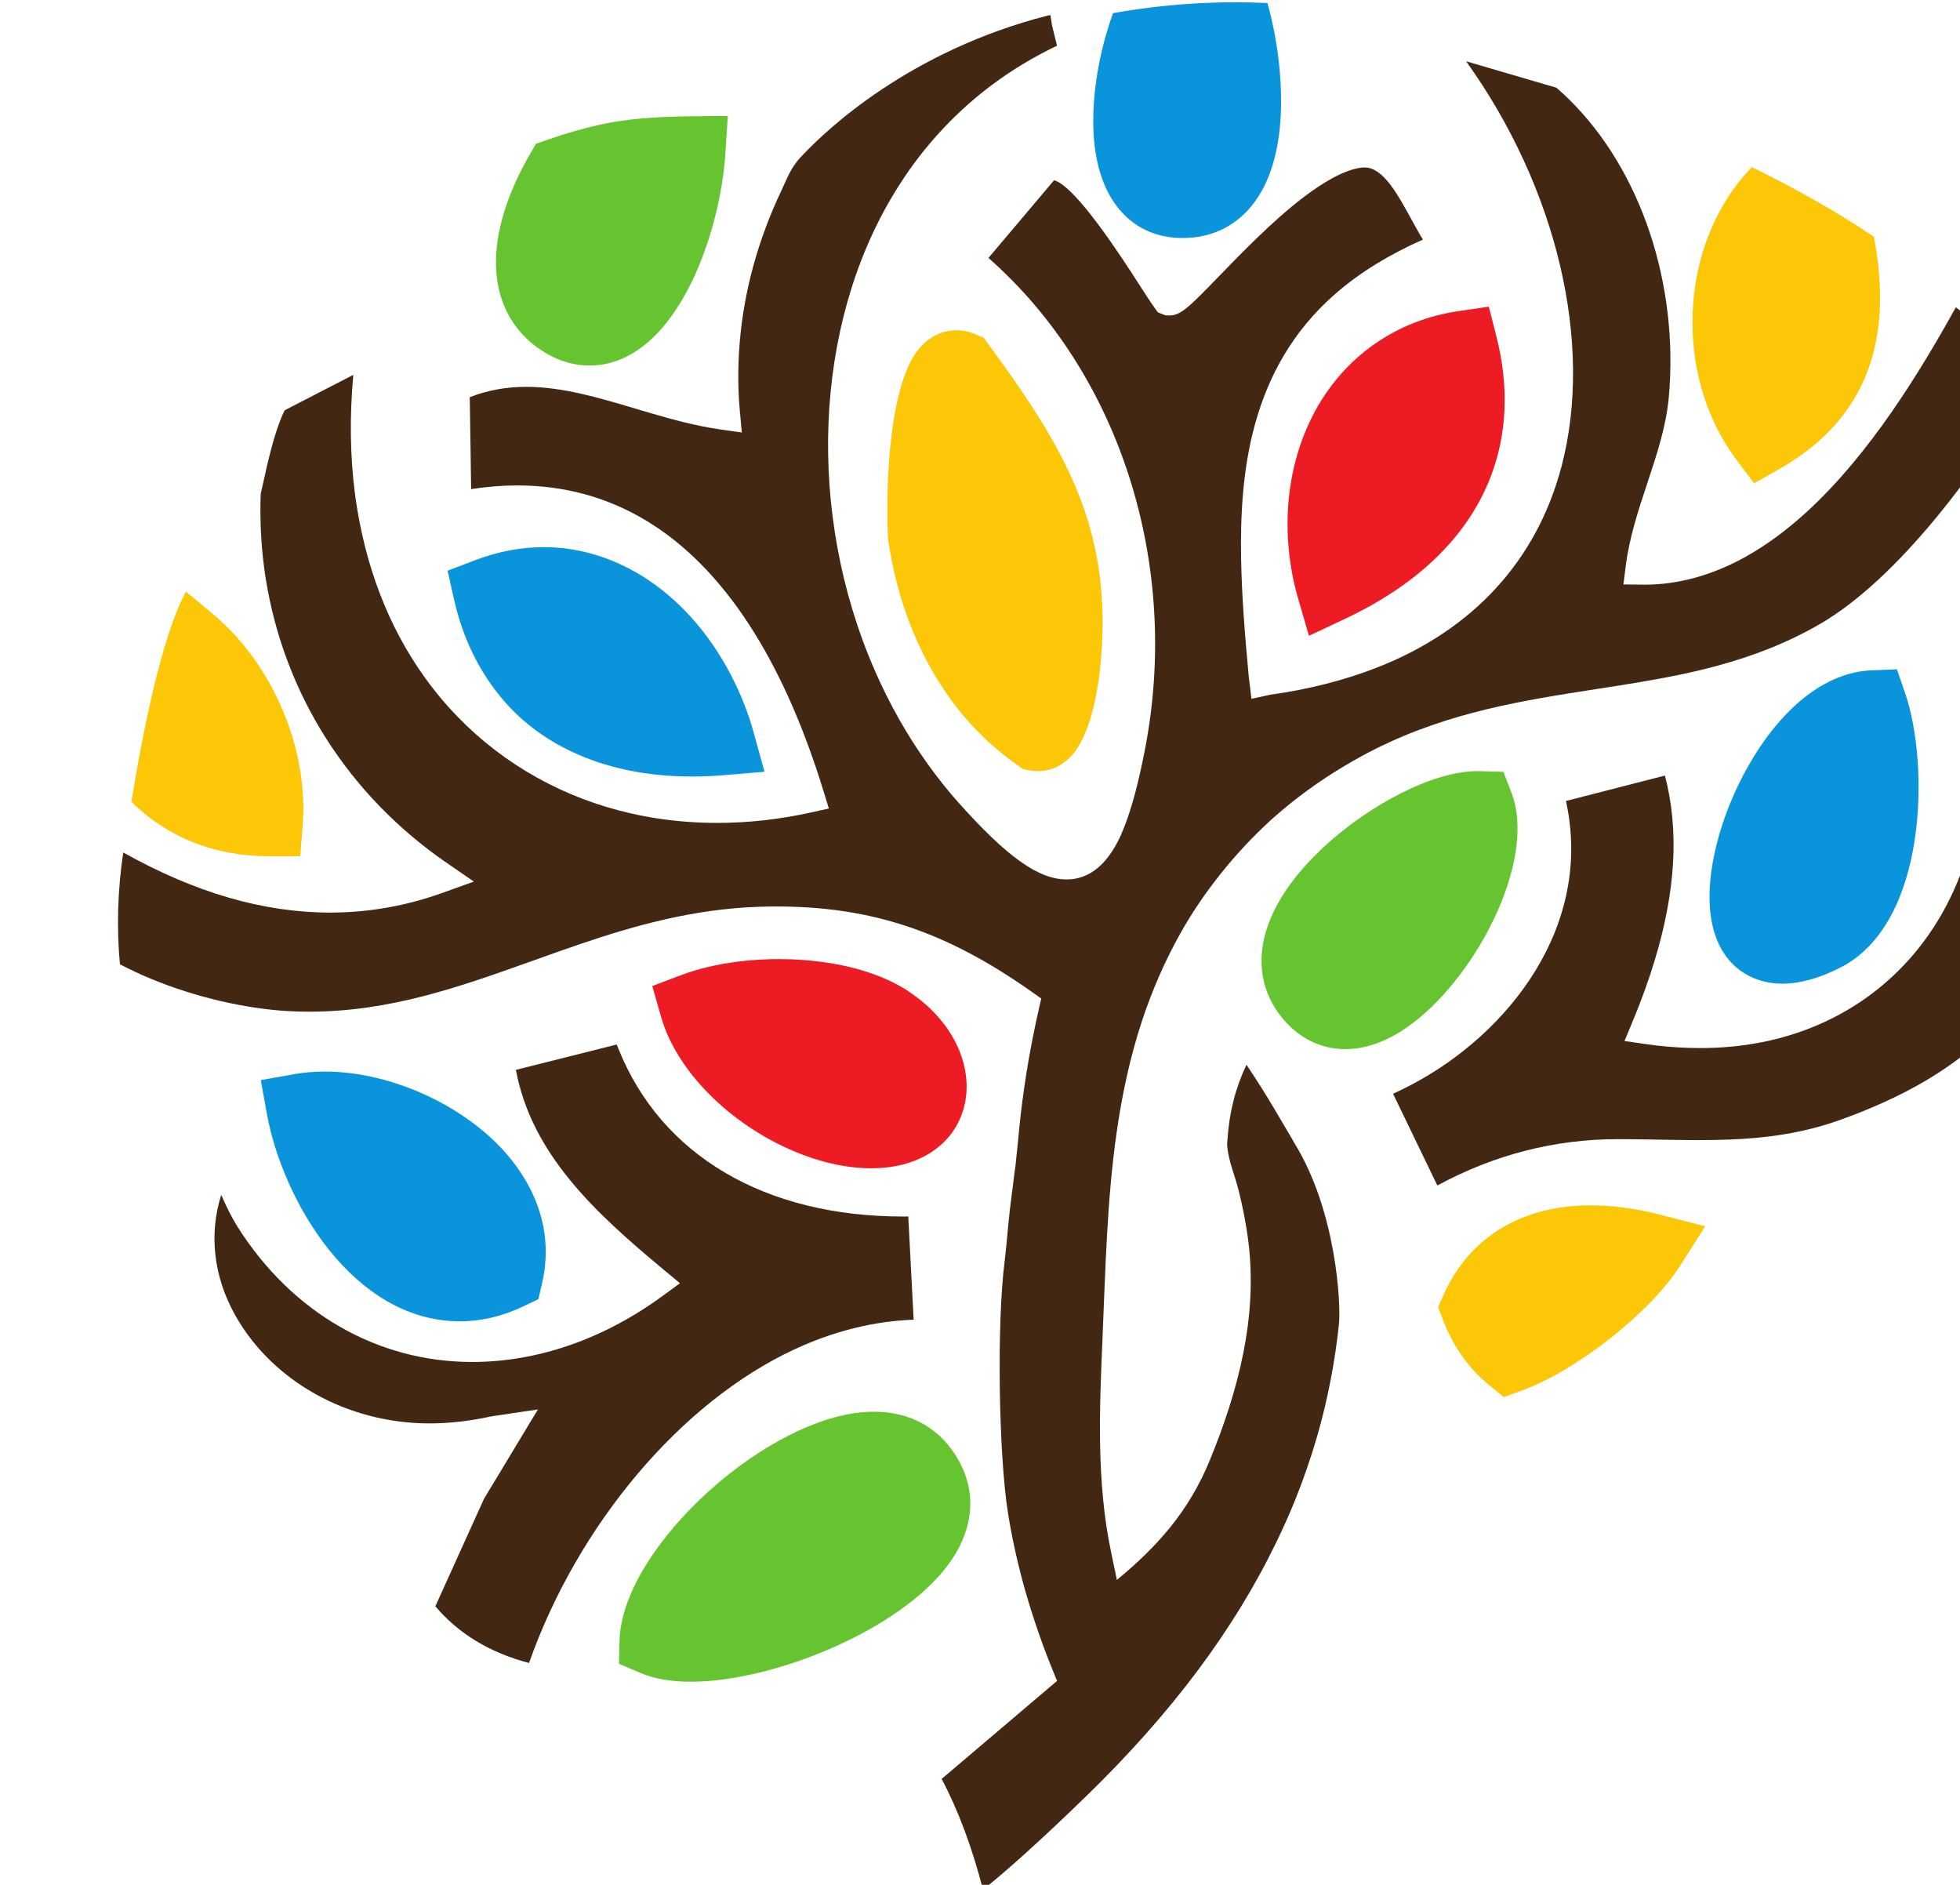
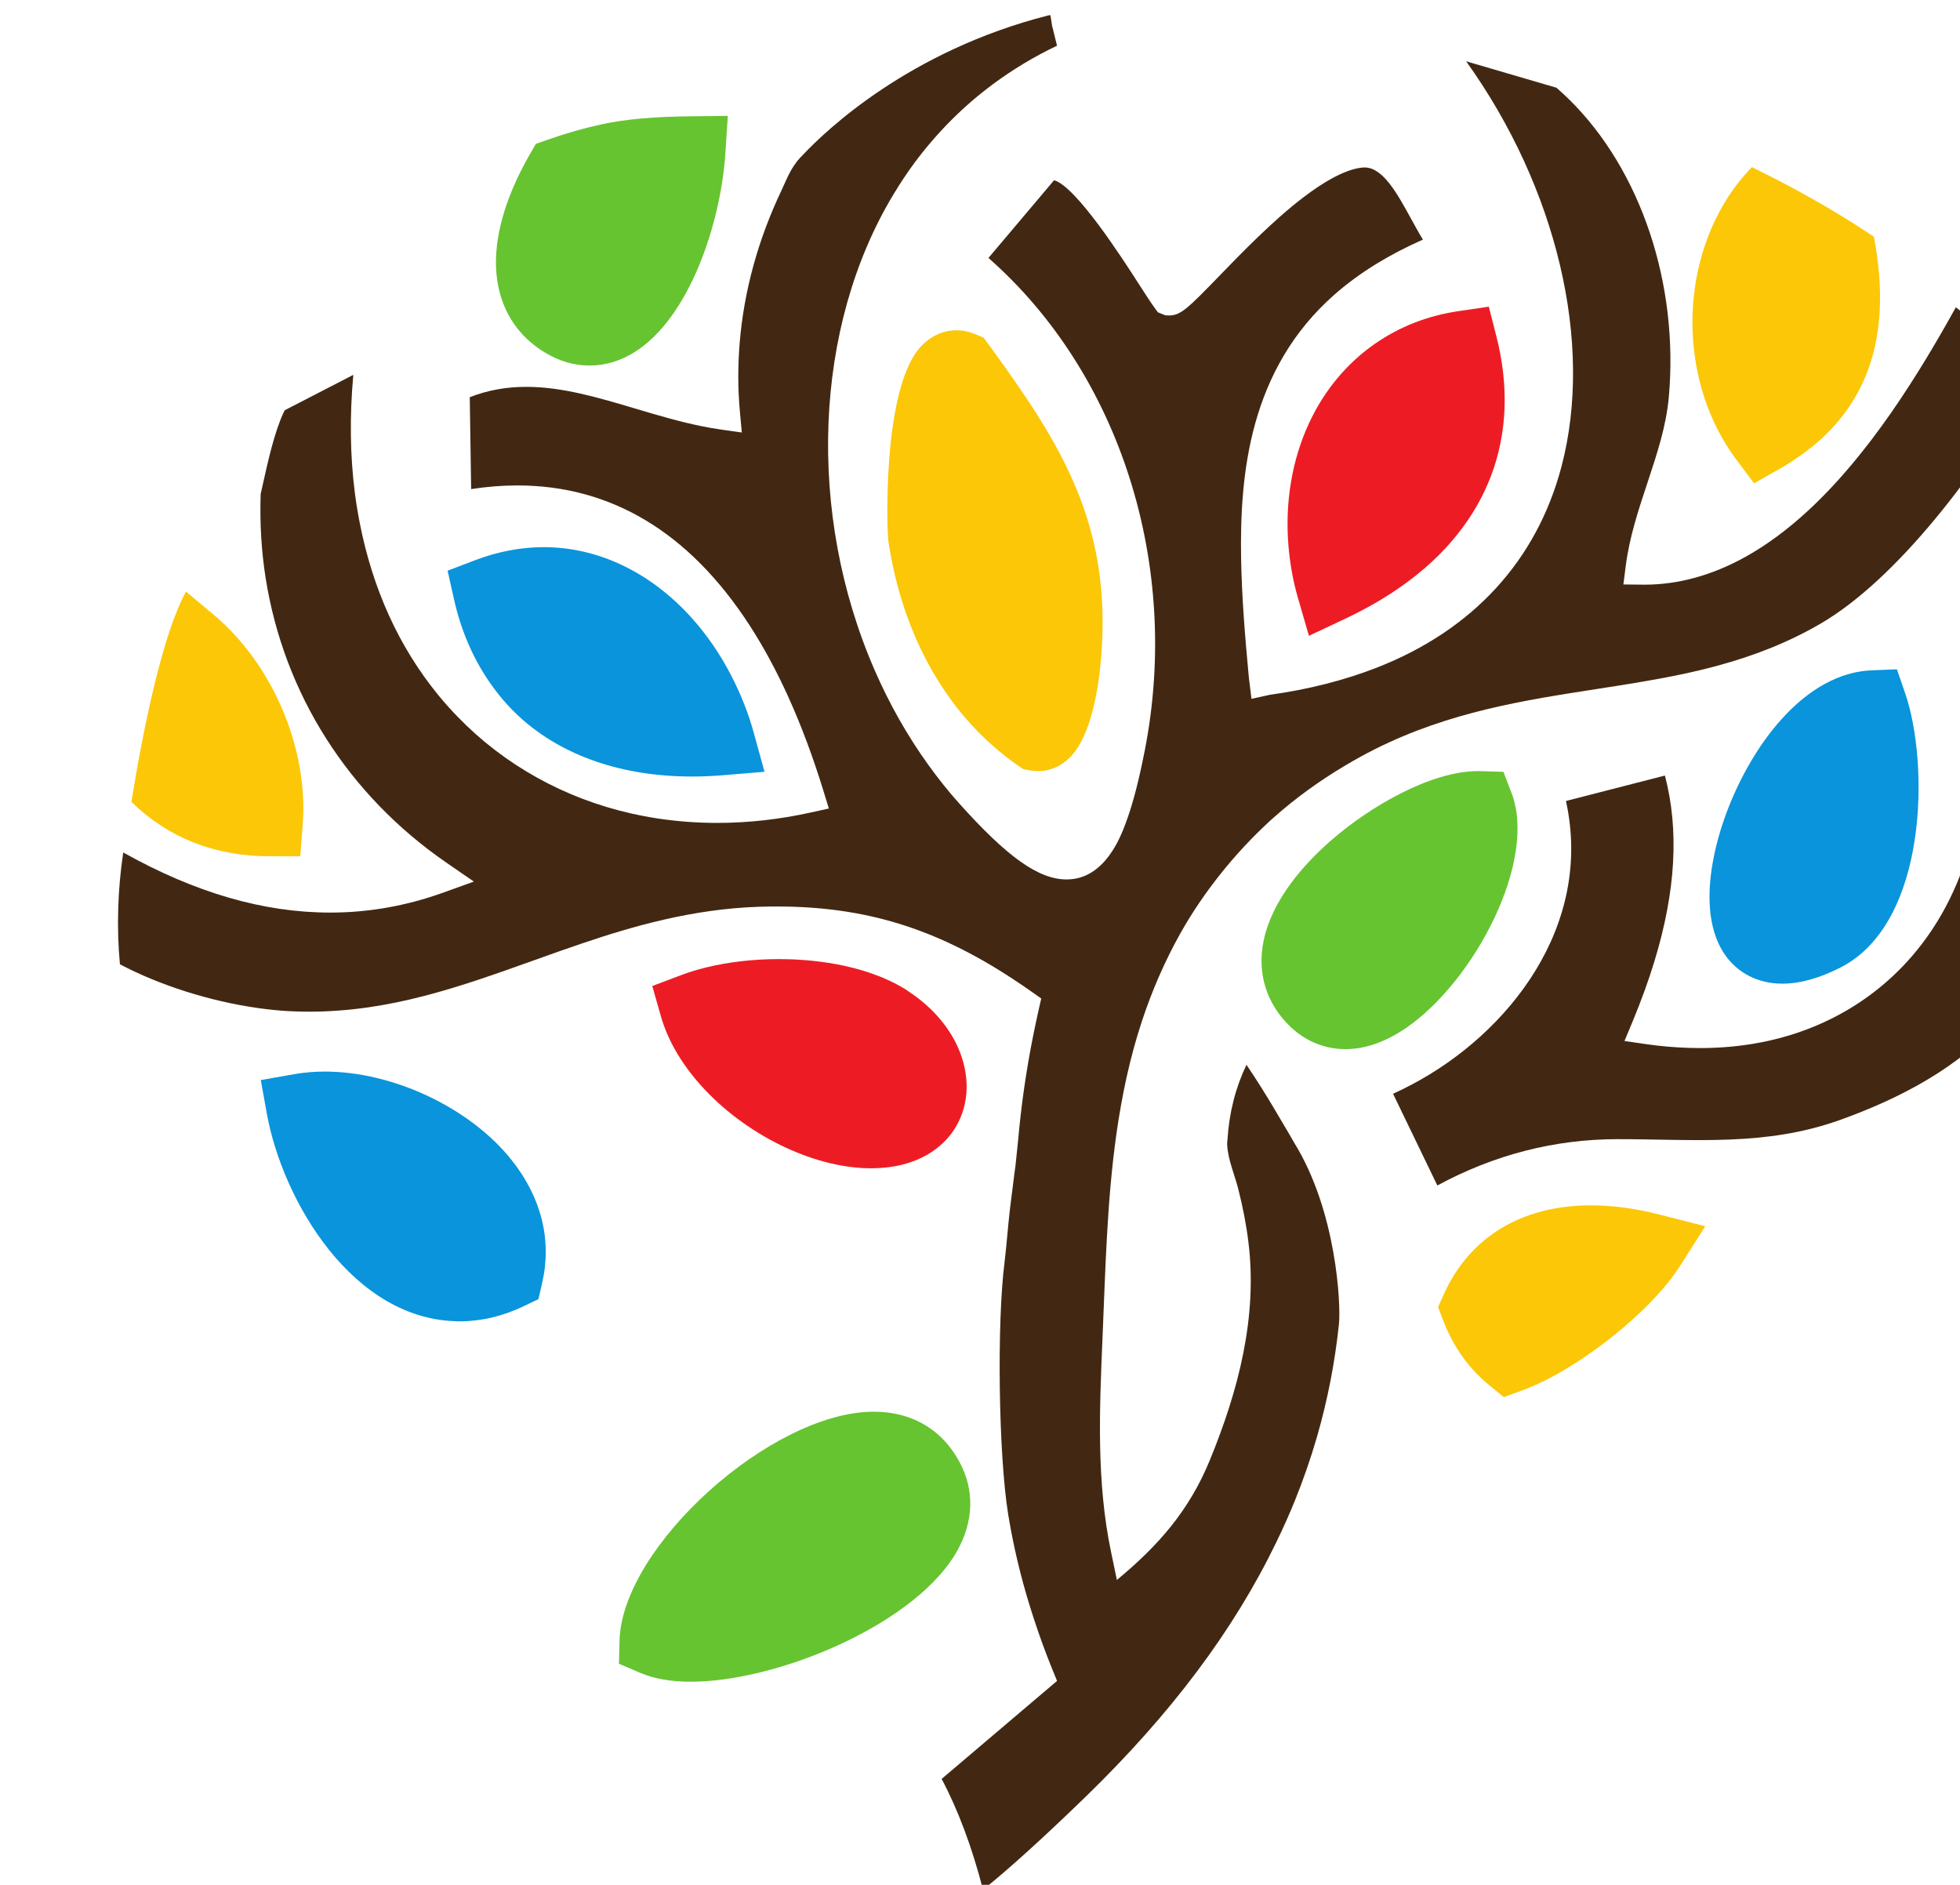
<svg xmlns="http://www.w3.org/2000/svg" xmlns:ns1="http://www.inkscape.org/namespaces/inkscape" xmlns:ns2="http://sodipodi.sourceforge.net/DTD/sodipodi-0.dtd" width="57.756mm" height="55.532mm" viewBox="0 0 57.756 55.532" version="1.1" id="svg1" ns1:version="1.4 (1:1.4+202410161351+e7c3feb100)" ns2:docname="drawing.svg">
  <ns2:namedview id="namedview1" pagecolor="#ffffff" bordercolor="#000000" borderopacity="0.25" ns1:showpageshadow="2" ns1:pageopacity="0.0" ns1:pagecheckerboard="0" ns1:deskcolor="#d1d1d1" ns1:document-units="mm" showborder="true" ns1:zoom="1.0690236" ns1:cx="343.77165" ns1:cy="1.8708661" ns1:window-width="2560" ns1:window-height="1403" ns1:window-x="0" ns1:window-y="0" ns1:window-maximized="1" ns1:current-layer="layer1" />
  <defs id="defs1">
    <clipPath clipPathUnits="userSpaceOnUse" id="clipPath2594">
      <path d="M 0,0 H 858.898 V 612.283 H 0 Z" transform="translate(-317.533,-455.782)" id="path2594" />
    </clipPath>
    <clipPath clipPathUnits="userSpaceOnUse" id="clipPath2596">
      <path d="M 0,0 H 858.898 V 612.283 H 0 Z" transform="translate(-373.461,-383.296)" id="path2596" />
    </clipPath>
    <clipPath clipPathUnits="userSpaceOnUse" id="clipPath2598">
      <path d="M 0,0 H 858.898 V 612.283 H 0 Z" transform="translate(-292.673,-474.882)" id="path2598" />
    </clipPath>
    <clipPath clipPathUnits="userSpaceOnUse" id="clipPath2600">
      <path d="M 0,0 H 858.898 V 612.283 H 0 Z" transform="translate(-277.696,-387.851)" id="path2600" />
    </clipPath>
    <clipPath clipPathUnits="userSpaceOnUse" id="clipPath2602">
      <path d="M 0,0 H 858.898 V 612.283 H 0 Z" transform="translate(-297.88,-423.518)" id="path2602" />
    </clipPath>
    <clipPath clipPathUnits="userSpaceOnUse" id="clipPath2604">
      <path d="M 0,0 H 858.898 V 612.283 H 0 Z" transform="translate(-393.915,-426.778)" id="path2604" />
    </clipPath>
    <clipPath clipPathUnits="userSpaceOnUse" id="clipPath2606">
      <path d="M 0,0 H 858.898 V 612.283 H 0 Z" transform="translate(-315.275,-362.218)" id="path2606" />
    </clipPath>
    <clipPath clipPathUnits="userSpaceOnUse" id="clipPath2608">
      <path d="M 0,0 H 858.898 V 612.283 H 0 Z" transform="translate(-315.071,-396.888)" id="path2608" />
    </clipPath>
    <clipPath clipPathUnits="userSpaceOnUse" id="clipPath2610">
      <path d="M 0,0 H 858.898 V 612.283 H 0 Z" transform="translate(-361.089,-418.458)" id="path2610" />
    </clipPath>
    <clipPath clipPathUnits="userSpaceOnUse" id="clipPath2612">
      <path d="M 0,0 H 858.898 V 612.283 H 0 Z" transform="translate(-359.826,-456.533)" id="path2612" />
    </clipPath>
    <clipPath clipPathUnits="userSpaceOnUse" id="clipPath2614">
      <path d="M 0,0 H 858.898 V 612.283 H 0 Z" transform="translate(-310.336,-383.139)" id="path2614" />
    </clipPath>
    <clipPath clipPathUnits="userSpaceOnUse" id="clipPath2616">
-       <path d="M 0,0 H 858.898 V 612.283 H 0 Z" transform="translate(-341.376,-481.517)" id="path2616" />
-     </clipPath>
+       </clipPath>
    <clipPath clipPathUnits="userSpaceOnUse" id="clipPath2618">
      <path d="M 0,0 H 858.898 V 612.283 H 0 Z" transform="translate(-391.313,-464.834)" id="path2618" />
    </clipPath>
    <clipPath clipPathUnits="userSpaceOnUse" id="clipPath2620">
      <path d="M 0,0 H 858.898 V 612.283 H 0 Z" transform="translate(-252.819,-433.346)" id="path2620" />
    </clipPath>
    <clipPath clipPathUnits="userSpaceOnUse" id="clipPath2622">
      <path d="M 0,0 H 858.898 V 612.283 H 0 Z" transform="translate(-398.145,-458.958)" id="path2622" />
    </clipPath>
    <clipPath clipPathUnits="userSpaceOnUse" id="clipPath2624">
      <path d="M 0,0 H 858.898 V 612.283 H 0 Z" transform="translate(-398.581,-431.4)" id="path2624" />
    </clipPath>
  </defs>
  <g ns1:label="Layer 1" ns1:groupmode="layer" id="layer1" transform="translate(-14.225,-15.93)">
    <g id="g8416" transform="matrix(0.265,0,0,0.265,-2185.189,-26.187)">
      <path id="path2593" d="m 0,0 -0.469,0.642 -0.734,0.304 c -0.501,0.208 -1.018,0.313 -1.538,0.313 -1.158,0 -2.249,-0.525 -3.071,-1.477 -3.114,-3.606 -2.732,-15.231 -2.605,-16.098 1.062,-7.198 4.295,-13.382 9.102,-17.414 0.595,-0.499 1.116,-0.901 1.638,-1.264 l 0.503,-0.349 0.602,-0.111 c 0.219,-0.04 0.434,-0.059 0.645,-0.059 0.701,0 1.738,0.206 2.694,1.186 1.783,1.823 2.37,5.944 2.561,8.239 C 10.255,-14.994 6.046,-8.277 0,0" style="fill:#fbc707;fill-opacity:1;fill-rule:nonzero;stroke:none" transform="matrix(1.333,0,0,-1.333,8409.679,197.33)" clip-path="url(#clipPath2594)" />
      <path id="path2595" d="m 0,0 c -2.005,0.513 -3.942,0.774 -5.759,0.774 -5.751,0 -10.104,-2.631 -12.26,-7.407 l -0.485,-1.076 0.422,-1.103 c 0.836,-2.184 2.118,-3.995 3.812,-5.383 l 1.248,-1.024 1.518,0.552 c 4.567,1.66 10.731,6.521 13.194,10.402 l 2.092,3.296 z" style="fill:#fbc707;fill-opacity:1;fill-rule:nonzero;stroke:none" transform="matrix(1.333,0,0,-1.333,8484.25,293.978)" clip-path="url(#clipPath2596)" />
      <path id="path2597" d="m 0,0 c -3.17,-0.033 -5.468,-0.238 -7.451,-0.666 -1.466,-0.317 -2.984,-0.748 -4.509,-1.283 l -0.993,-0.348 -0.525,-0.912 c -1.605,-2.785 -2.56,-5.541 -2.764,-7.969 -0.312,-3.706 1.103,-6.722 3.986,-8.493 1.206,-0.742 2.472,-1.118 3.763,-1.118 v 0 c 5.575,0 9.135,6.664 10.608,12.901 0.39,1.654 0.64,3.292 0.743,4.869 l 0.199,3.051 z" style="fill:#66c430;fill-opacity:1;fill-rule:nonzero;stroke:none" transform="matrix(1.333,0,0,-1.333,8376.533,171.862)" clip-path="url(#clipPath2598)" />
      <path id="path2599" d="m 0,0 c -3.453,4.343 -9.86,7.376 -15.58,7.376 -0.879,0 -1.733,-0.072 -2.54,-0.214 l -2.802,-0.495 0.505,-2.801 c 1.299,-7.191 7.156,-17.318 16.109,-17.319 h 10e-4 c 1.784,0 3.572,0.424 5.316,1.26 l 1.229,0.589 0.307,1.328 C 3.374,-6.69 2.494,-3.137 0,0" style="fill:#0994dc;fill-opacity:1;fill-rule:nonzero;stroke:none" transform="matrix(1.333,0,0,-1.333,8356.563,287.904)" clip-path="url(#clipPath2600)" />
      <path id="path2601" d="m 0,0 c -0.442,1.602 -1.074,3.201 -1.877,4.75 -0.938,1.81 -2.069,3.449 -3.363,4.872 -3.411,3.753 -7.766,5.819 -12.262,5.819 -1.908,0 -3.836,-0.366 -5.731,-1.088 l -2.294,-0.875 0.537,-2.395 c 0.55,-2.455 1.485,-4.687 2.779,-6.637 0.819,-1.233 1.749,-2.322 2.763,-3.236 3.557,-3.206 8.508,-4.9 14.316,-4.9 h 10e-4 c 0.859,0 1.745,0.038 2.634,0.112 l 3.405,0.284 z" style="fill:#0994dc;fill-opacity:1;fill-rule:nonzero;stroke:none" transform="matrix(1.333,0,0,-1.333,8383.475,240.349)" clip-path="url(#clipPath2602)" />
      <path id="path2603" d="M 0,0 -0.687,1.99 -2.791,1.907 c -2.649,-0.104 -5.278,-1.546 -7.606,-4.171 -3.739,-4.219 -6.268,-10.975 -5.883,-15.714 0.375,-4.609 3.357,-6.251 6.023,-6.252 l 0.051,0.001 c 1.465,0.01 3.035,0.449 4.8,1.342 C 1.925,-19.176 2.011,-5.821 0,0" style="fill:#0994dc;fill-opacity:1;fill-rule:nonzero;stroke:none" transform="matrix(1.333,0,0,-1.333,8511.522,236.001)" clip-path="url(#clipPath2604)" />
      <path id="path2605" d="m 0,0 c -1.401,2.996 -4.023,4.646 -7.383,4.646 -8.528,0 -21.012,-11.248 -21.202,-19.104 l -0.047,-1.917 1.764,-0.756 c 1.153,-0.494 2.574,-0.745 4.224,-0.745 h 10e-4 c 7.076,0 18.199,4.557 21.937,10.433 C 0.851,-4.997 1.101,-2.354 0,0" style="fill:#66c430;fill-opacity:1;fill-rule:nonzero;stroke:none" transform="matrix(1.333,0,0,-1.333,8406.669,322.082)" clip-path="url(#clipPath2606)" />
      <path id="path2607" d="m 0,0 c -0.763,1.935 -2.273,3.713 -4.265,5.017 -0.11,0.078 -0.22,0.155 -0.341,0.228 -3.545,2.153 -8.087,2.474 -10.479,2.474 -2.117,0 -4.216,-0.241 -6.068,-0.696 -0.738,-0.181 -1.429,-0.393 -2.055,-0.629 l -2.44,-0.921 0.714,-2.508 c 0.567,-1.99 1.689,-3.933 3.337,-5.775 3.635,-4.063 9.252,-6.843 13.98,-6.917 l 0.206,-10e-4 c 4.133,0 6.081,1.957 6.875,3.123 C 0.728,-4.748 0.923,-2.341 0,0" style="fill:#ed1c24;fill-opacity:1;fill-rule:nonzero;stroke:none" transform="matrix(1.333,0,0,-1.333,8406.397,275.855)" clip-path="url(#clipPath2608)" />
      <path id="path2609" d="M 0,0 -0.675,1.761 -2.56,1.82 -2.801,1.823 c -3.902,0 -8.981,-2.917 -12.284,-5.809 -2.178,-1.906 -4.918,-4.913 -5.61,-8.415 -0.525,-2.645 0.246,-5.139 2.169,-7.021 0.526,-0.516 1.118,-0.941 1.756,-1.261 0.904,-0.453 1.882,-0.684 2.907,-0.684 1.656,0 3.367,0.599 5.085,1.78 C -3.098,-15.683 2.174,-5.677 0,0" style="fill:#66c430;fill-opacity:1;fill-rule:nonzero;stroke:none" transform="matrix(1.333,0,0,-1.333,8467.754,247.095)" clip-path="url(#clipPath2610)" />
      <path id="path2611" d="M 0,0 -0.631,2.475 -3.158,2.104 c -2.577,-0.377 -4.934,-1.3 -7.003,-2.742 -2.323,-1.618 -4.209,-3.891 -5.454,-6.572 -1.44,-3.096 -2.036,-6.657 -1.728,-10.298 0.127,-1.492 0.39,-2.932 0.781,-4.281 l 0.925,-3.189 3.004,1.414 c 1.747,0.822 3.359,1.754 4.792,2.77 C -0.665,-15.701 2.12,-8.317 0,0" style="fill:#ed1c24;fill-opacity:1;fill-rule:nonzero;stroke:none" transform="matrix(1.333,0,0,-1.333,8466.07,196.328)" clip-path="url(#clipPath2612)" />
-       <path id="path2613" d="m 0,0 c -11.509,0 -20.156,5.09 -23.724,13.965 -0.051,0.125 -0.101,0.252 -0.152,0.382 l -8.414,-2.114 c 1.307,-7 6.553,-11.872 12.29,-16.636 l 1.398,-1.162 -1.468,-1.073 c -4.921,-3.594 -10.409,-5.494 -15.868,-5.494 -7.913,0 -15.049,4.114 -19.578,11.287 -0.484,0.768 -0.937,1.693 -1.355,2.651 -1.033,-3.275 -0.645,-6.806 1.169,-10.042 3.048,-5.438 9.289,-9.021 16.209,-9.021 1.644,0 3.451,0.208 5.125,0.584 l 3.917,0.583 -4.5,-7.458 -4.058,-8.962 c 1.939,-2.291 4.561,-3.877 7.815,-4.728 4.086,11.565 12.659,21.739 22.115,26.145 3.289,1.532 6.639,2.368 9.969,2.487 L 0.443,0.003 C 0.295,0.001 0.147,0 0,0" style="fill:#422812;fill-opacity:1;fill-rule:nonzero;stroke:none" transform="matrix(1.333,0,0,-1.333,8400.083,294.187)" clip-path="url(#clipPath2614)" />
      <path id="path2615" d="m 0,0 c -0.176,0.974 -0.394,1.917 -0.644,2.811 -1.017,0.047 -2.012,0.067 -2.983,0.062 -2.384,-0.015 -4.615,-0.174 -6.654,-0.421 -1.146,-0.139 -2.227,-0.303 -3.242,-0.483 -0.37,-1.024 -0.692,-2.1 -0.95,-3.206 -0.598,-2.568 -1.678,-8.96 1.22,-12.844 1.222,-1.637 2.957,-2.567 5.018,-2.69 0.18,-0.011 0.359,-0.016 0.533,-0.016 2.29,0 4.254,0.902 5.679,2.607 C 1.378,-10.111 0.525,-2.909 0,0" style="fill:#0994dc;fill-opacity:1;fill-rule:nonzero;stroke:none" transform="matrix(1.333,0,0,-1.333,8441.47,163.016)" clip-path="url(#clipPath2616)" />
      <path id="path2617" d="m 0,0 c -1.11,0.751 -2.255,1.473 -3.421,2.168 -1.339,0.798 -2.702,1.561 -4.074,2.283 -0.895,0.47 -1.791,0.923 -2.685,1.36 -0.759,-0.785 -1.45,-1.647 -2.052,-2.595 -4.139,-6.515 -3.829,-15.674 0.739,-21.779 l 1.492,-1.995 2.171,1.225 c 0.618,0.349 1.143,0.704 1.576,1.004 0.768,0.535 1.415,1.052 1.977,1.579 C -0.026,-12.763 1.377,-7.273 0,0" style="fill:#fbc707;fill-opacity:1;fill-rule:nonzero;stroke:none" transform="matrix(1.333,0,0,-1.333,8508.052,185.26)" clip-path="url(#clipPath2618)" />
      <path id="path2619" d="M 0,0 -2.279,1.902 C -4.267,-1.742 -5.84,-9.532 -6.833,-15.63 c 3.023,-2.972 6.923,-4.534 11.46,-4.541 l 2.626,-0.004 0.205,2.618 C 7.953,-11.193 4.956,-4.137 0,0" style="fill:#fbc707;fill-opacity:1;fill-rule:nonzero;stroke:none" transform="matrix(1.333,0,0,-1.333,8323.394,227.244)" clip-path="url(#clipPath2620)" />
      <path id="path2621" d="m 0,0 c -3.097,-5.59 -7.196,-12.218 -12.306,-16.944 -1.722,-1.595 -3.49,-2.899 -5.252,-3.877 -2.768,-1.537 -5.598,-2.316 -8.413,-2.316 l -1.764,0.018 0.202,1.58 c 0.304,2.374 1.063,4.662 1.797,6.874 0.807,2.436 1.57,4.736 1.79,7.159 0.85,9.423 -2.324,18.93 -8.284,24.81 -0.353,0.347 -0.717,0.685 -1.088,1.008 l -7.536,2.205 c 7.553,-10.529 10.668,-23.509 7.956,-33.8 -2.069,-7.846 -7.396,-13.646 -15.406,-16.774 -2.707,-1.057 -5.704,-1.818 -8.907,-2.262 l -1.549,-0.34 -0.221,1.809 -0.022,0.229 c -0.291,3.128 -0.568,6.467 -0.622,9.698 -0.114,6.951 0.669,15.733 7.805,21.995 1.034,0.907 2.194,1.759 3.447,2.529 1.204,0.74 2.516,1.424 3.915,2.043 -0.343,0.562 -0.668,1.155 -0.988,1.739 -1.154,2.104 -2.347,4.279 -3.876,4.279 -0.06,0 -0.12,-0.003 -0.182,-0.008 -0.709,-0.066 -1.562,-0.369 -2.539,-0.902 -0.735,-0.401 -1.545,-0.939 -2.407,-1.598 -2.54,-1.94 -5.128,-4.612 -7.018,-6.564 -2.563,-2.647 -3.204,-3.272 -4.142,-3.273 l -0.326,0.009 -0.63,0.254 -0.239,0.326 c -0.347,0.474 -0.807,1.19 -1.39,2.095 -1.317,2.047 -5.213,8.104 -7.032,8.594 L -80.7,4.114 c 10.959,-9.635 16.067,-25.572 13.046,-41.049 -0.077,-0.393 -0.155,-0.772 -0.233,-1.141 -0.43,-2.031 -0.876,-3.651 -1.364,-4.953 -0.435,-1.161 -1.758,-4.693 -4.925,-4.694 -2.341,0 -4.955,1.856 -9.021,6.405 -0.857,0.957 -1.687,1.997 -2.538,3.178 -1.725,2.395 -3.225,5.043 -4.457,7.869 -5.705,13.089 -5.088,28.669 1.572,39.691 0.586,0.969 1.15,1.818 1.724,2.593 1.866,2.521 4.068,4.733 6.544,6.574 1.67,1.242 3.473,2.325 5.372,3.229 l -0.386,1.569 c -0.004,-0.001 -0.007,-0.002 -0.01,-0.003 l -0.155,0.985 -0.187,-0.026 c -11.577,-2.947 -18.514,-9.567 -20.425,-11.592 -0.168,-0.165 -0.321,-0.331 -0.456,-0.497 -0.065,-0.074 -0.104,-0.12 -0.104,-0.12 l 0.008,10e-4 c -0.625,-0.815 -0.917,-1.638 -1.267,-2.375 -1.959,-4.119 -3.133,-8.399 -3.49,-12.719 -0.159,-1.942 -0.155,-3.86 0.014,-5.7 l 0.163,-1.783 -1.773,0.251 c -0.539,0.076 -1.078,0.173 -1.617,0.282 -1.838,0.373 -3.671,0.919 -5.443,1.446 -3.158,0.94 -6.141,1.828 -9.152,1.828 -1.678,0 -3.228,-0.283 -4.709,-0.863 l 0.116,-7.665 c 1.316,0.202 2.606,0.305 3.852,0.305 7.813,0 14.316,-3.902 19.328,-11.595 1.182,-1.814 2.292,-3.864 3.301,-6.097 1.07,-2.367 2.048,-4.988 2.907,-7.786 l 0.451,-1.468 -1.5,-0.332 c -2.609,-0.577 -5.235,-0.87 -7.806,-0.87 -1.659,0 -3.316,0.122 -4.925,0.363 -0.743,0.112 -1.497,0.254 -2.242,0.421 -5.589,1.261 -10.598,4.049 -14.486,8.062 -0.6,0.619 -1.135,1.219 -1.636,1.832 -3.264,4 -5.465,8.834 -6.542,14.369 -0.166,0.853 -0.298,1.662 -0.402,2.473 -0.4,3.114 -0.443,6.422 -0.129,9.851 l -5.721,-2.952 c -0.047,-0.089 -0.092,-0.179 -0.133,-0.269 -0.755,-1.676 -1.262,-3.964 -1.71,-5.982 l -0.165,-0.744 c -0.08,-2.399 0.06,-4.755 0.416,-7.003 1.531,-9.665 6.892,-18.099 15.095,-23.748 l 2.275,-1.566 -2.599,-0.935 c -3.044,-1.095 -6.196,-1.65 -9.37,-1.651 -5.581,0 -11.251,1.643 -17.281,5.014 -0.465,-3.119 -0.561,-6.297 -0.276,-9.327 3.339,-1.758 7.487,-3.078 11.503,-3.648 0.889,-0.126 1.718,-0.211 2.464,-0.253 0.613,-0.034 1.22,-0.051 1.818,-0.051 6.776,0 12.58,2.077 18.725,4.274 1.341,0.48 2.682,0.959 4.035,1.417 4.167,1.41 9.179,2.875 14.75,3.058 0.503,0.016 0.998,0.024 1.486,0.024 7.358,0 13.249,-1.806 19.7,-6.04 0.53,-0.348 1.062,-0.708 1.599,-1.087 l 0.774,-0.547 -0.21,-0.924 c -0.162,-0.716 -0.313,-1.43 -0.456,-2.143 -0.585,-2.909 -1.012,-5.884 -1.27,-8.841 l -0.22,-2.104 -0.078,-0.546 c -0.167,-1.433 -0.367,-2.742 -0.509,-4.262 -0.126,-1.363 -0.236,-2.544 -0.313,-3.141 -0.658,-5.094 -0.504,-16.103 0.294,-21.035 0.311,-1.918 0.734,-3.868 1.26,-5.795 0.263,-0.967 0.568,-1.975 0.932,-3.082 0.474,-1.442 0.966,-2.781 1.501,-4.094 l 0.388,-0.951 -9.627,-8.174 c 1.388,-2.621 2.544,-5.717 3.45,-9.237 1.952,1.538 4.98,4.272 8.57,7.758 7.139,6.932 12.338,13.87 15.895,21.213 0.602,1.244 1.115,2.393 1.567,3.512 0.702,1.739 1.321,3.531 1.84,5.324 0.875,3.034 1.487,6.181 1.82,9.353 0.173,1.647 -0.198,9.428 -3.724,15.126 l -0.344,0.601 -1.324,2.241 c -0.735,1.243 -1.511,2.473 -2.321,3.674 -0.92,-1.932 -1.44,-3.986 -1.583,-6.226 l -0.013,-0.13 c -0.018,-0.11 -0.02,-0.245 -0.009,-0.403 0.083,-1.214 0.632,-2.454 0.927,-3.628 0.364,-1.441 0.653,-2.899 0.836,-4.373 0.784,-6.294 -0.846,-12.452 -3.224,-18.242 -1.721,-4.189 -4.299,-7.124 -7.745,-9.967 -0.159,0.766 -0.317,1.534 -0.478,2.299 -1.237,5.874 -0.975,11.91 -0.721,17.868 0.245,5.692 0.365,11.408 1.165,17.058 0.452,3.187 1.12,6.349 2.132,9.408 0.834,2.519 1.891,4.959 3.187,7.276 0.959,1.714 2.077,3.355 3.297,4.894 1.299,1.64 2.729,3.172 4.26,4.574 l 0.287,0.253 c 1.767,1.566 3.736,2.999 5.852,4.259 0.908,0.541 1.751,1.006 2.577,1.419 6.192,3.099 12.427,4.065 18.456,4.999 1.147,0.177 2.291,0.355 3.433,0.546 2.667,0.447 4.69,0.871 6.56,1.374 3.256,0.875 6.082,2.02 8.635,3.499 6.499,3.767 13.245,12.801 17.58,20.302 C 4.391,-3.809 2.3,-1.757 0,0" style="fill:#422812;fill-opacity:1;fill-rule:nonzero;stroke:none" transform="matrix(1.333,0,0,-1.333,8517.162,193.095)" clip-path="url(#clipPath2622)" />
      <path id="path2623" d="m 0,0 c 2.689,-8.154 2.115,-16.508 -1.611,-23.037 -3.223,-5.648 -8.579,-9.451 -15.082,-10.712 -1.626,-0.315 -3.334,-0.475 -5.076,-0.475 -0.315,0 -0.632,0.005 -0.953,0.016 -1.22,0.04 -2.382,0.142 -3.551,0.311 l -1.806,0.262 0.7,1.684 c 0.705,1.695 1.312,3.375 1.805,4.992 1.774,5.824 2.061,10.899 0.868,15.465 l -8.256,-2.121 c 2.298,-10.434 -4.786,-19.389 -12.845,-23.643 -0.548,-0.289 -1.072,-0.548 -1.577,-0.779 l 3.694,-7.649 c 4.732,2.565 9.784,3.864 15.038,3.864 6.405,0 12.325,-0.616 18.505,1.586 4.931,1.757 10.085,4.402 13.504,8.465 1.901,2.258 3.597,5.222 4.497,8.043 1.09,3.421 1.773,7.192 2.025,10.774 0.477,6.776 -0.909,13.79 -3.92,19.972 z" style="fill:#422812;fill-opacity:1;fill-rule:nonzero;stroke:none" transform="matrix(1.333,0,0,-1.333,8517.744,229.838)" clip-path="url(#clipPath2624)" />
    </g>
  </g>
</svg>